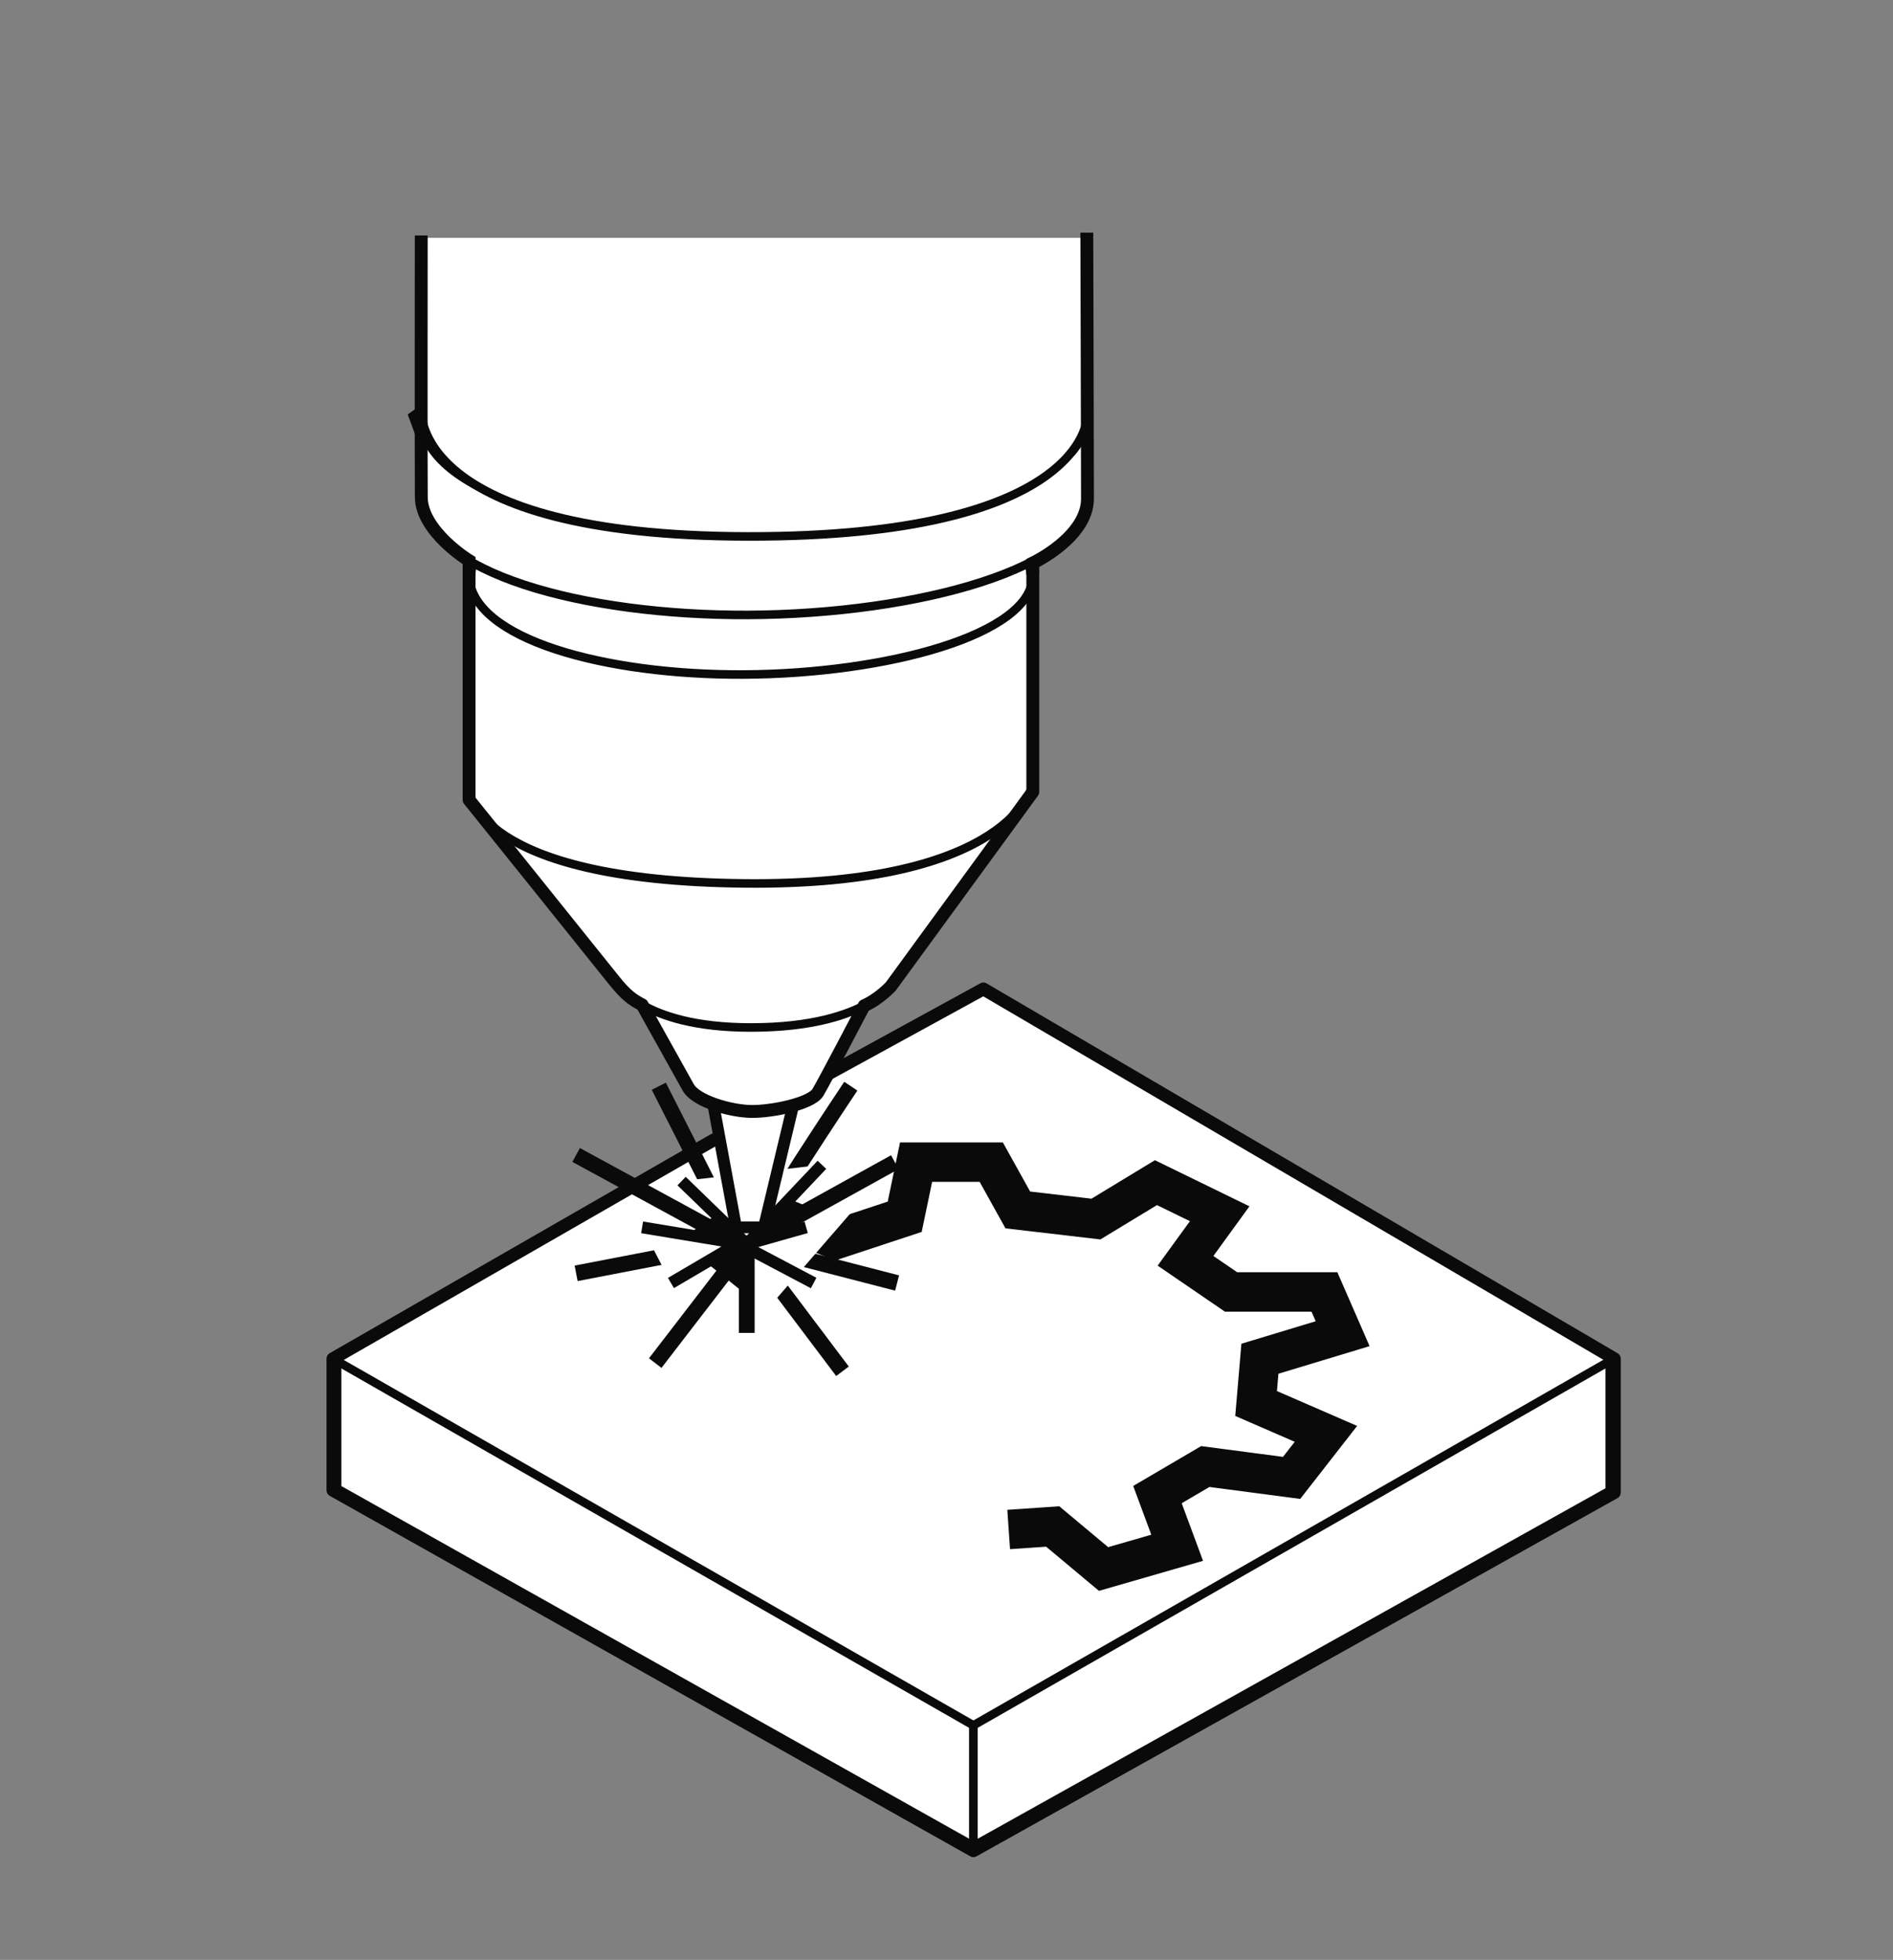
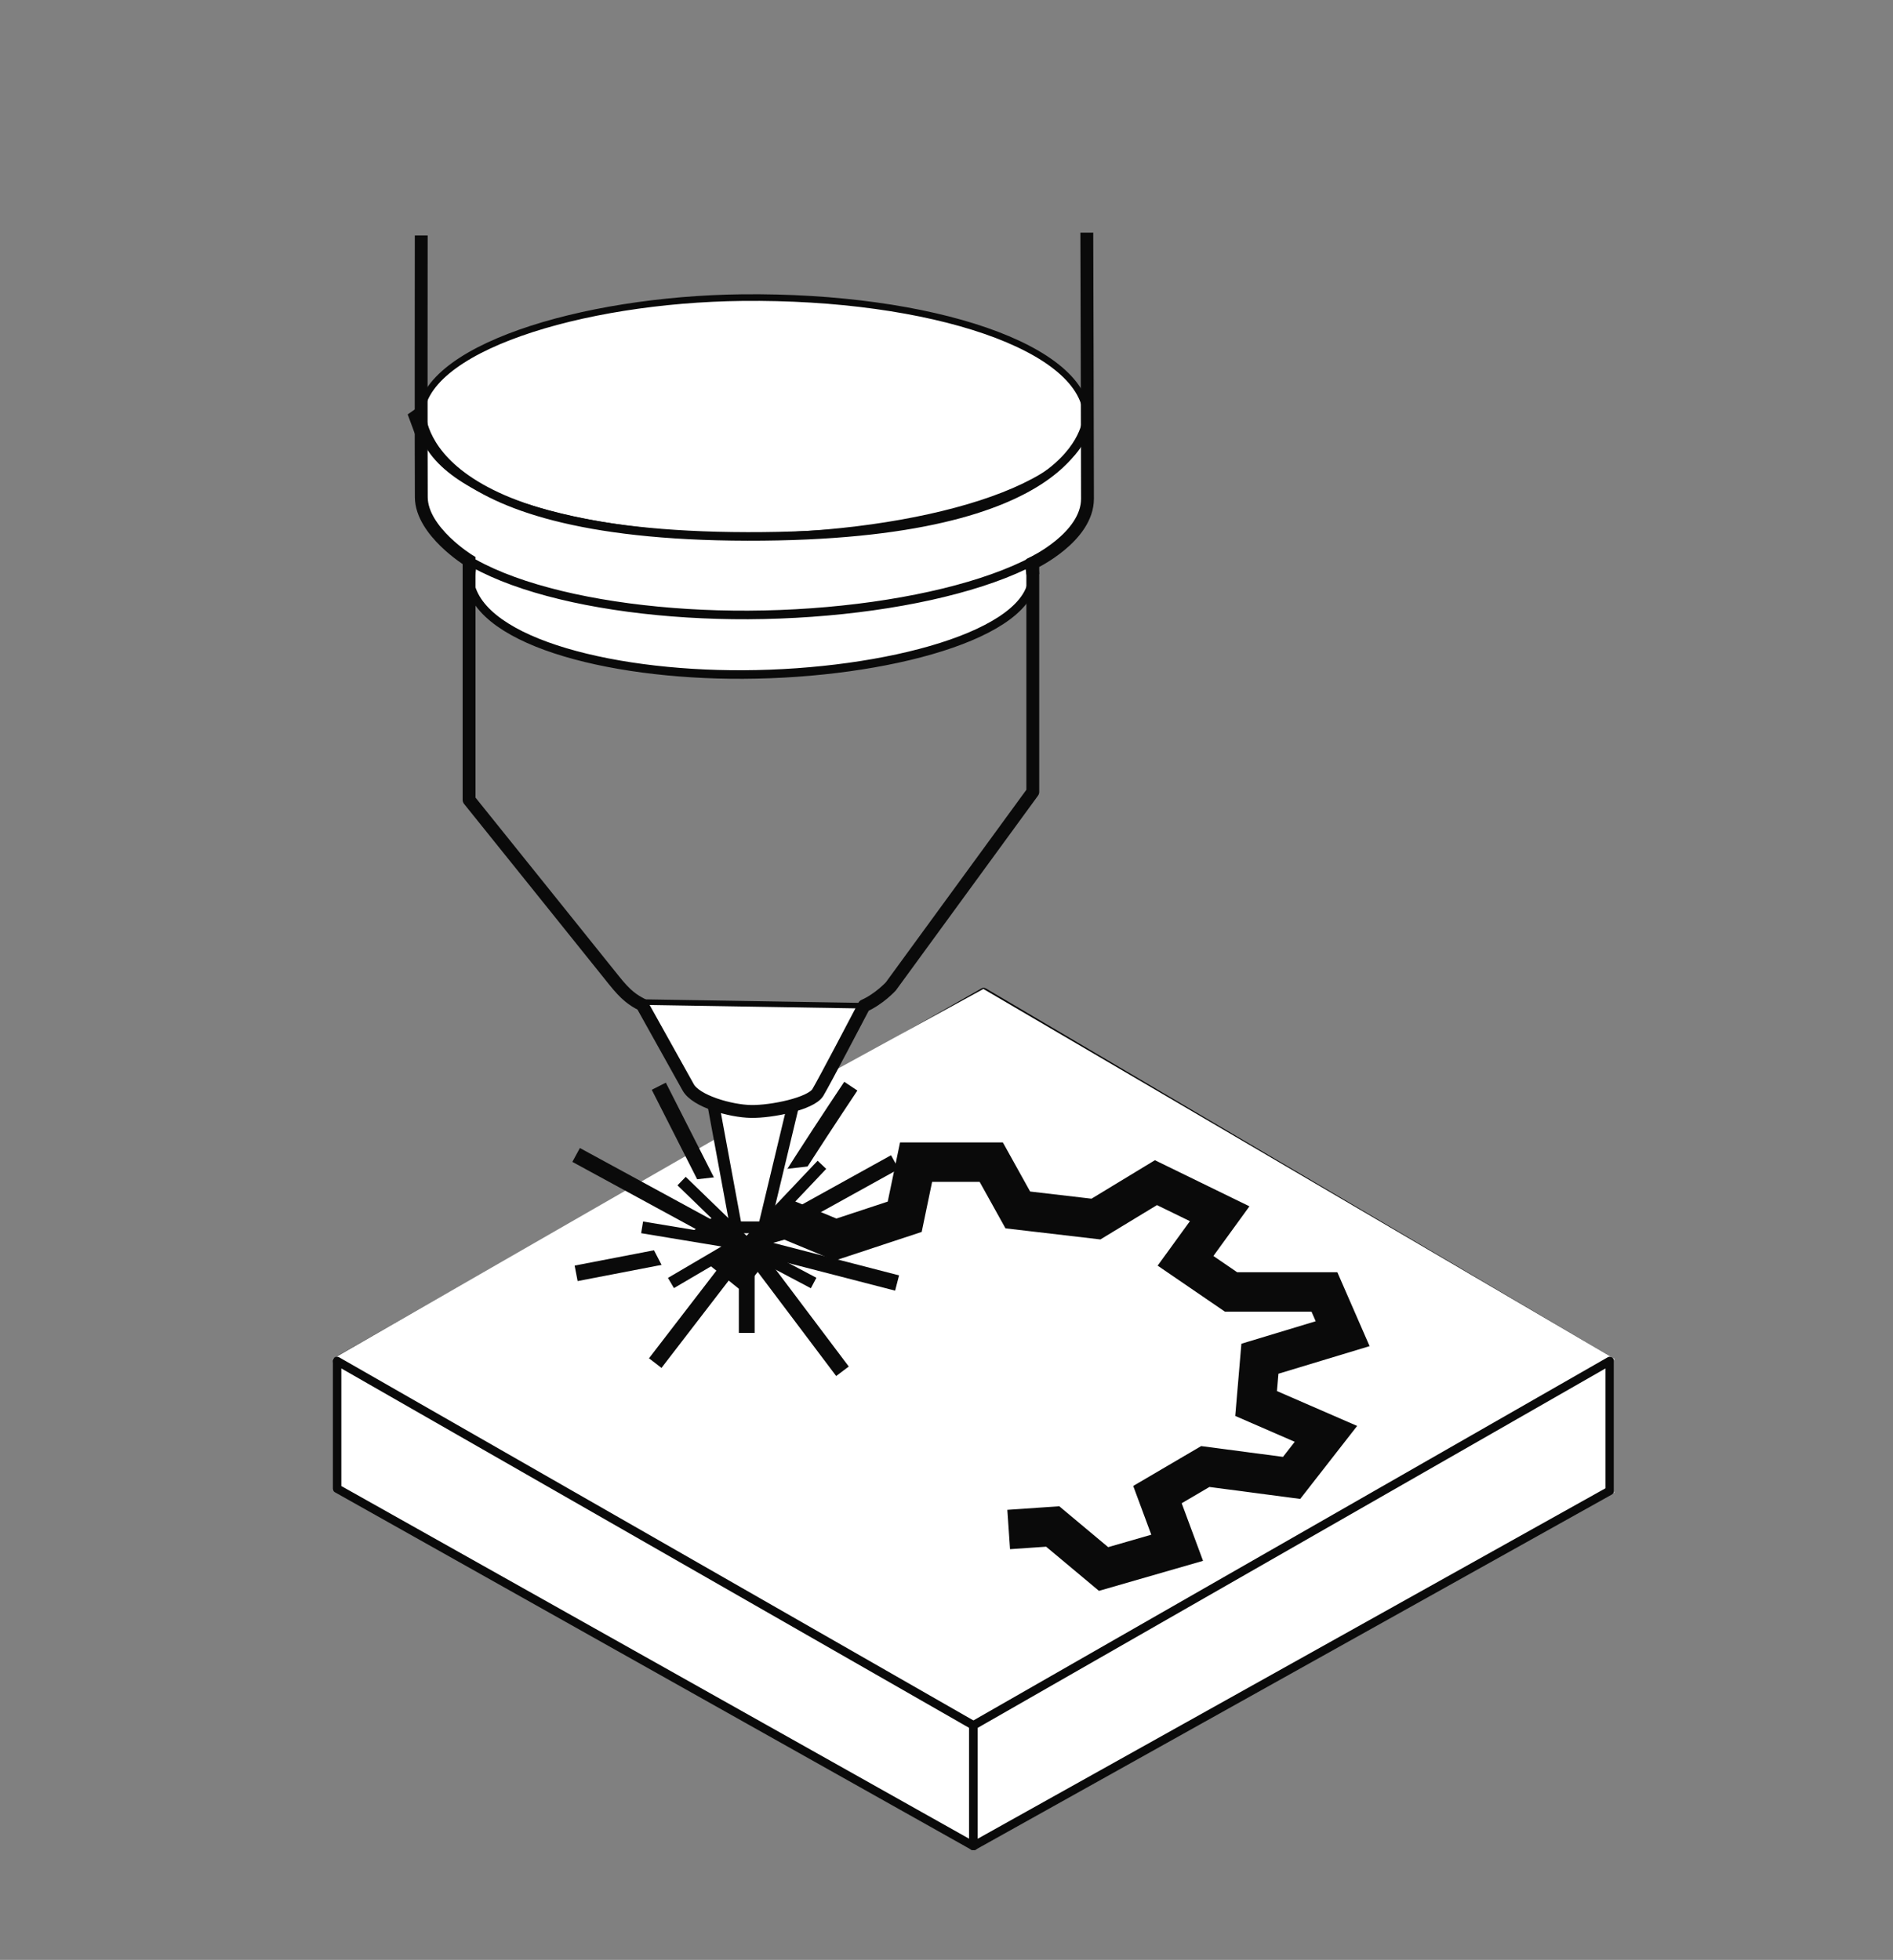
<svg xmlns="http://www.w3.org/2000/svg" width="313" height="324" viewBox="0 0 313 324" fill="none">
  <rect x="0" y="0" width="313" height="324" fill="#808080" stroke="none" />
  <path d="M55.73 225L162.64 164.01L266.17 225L160.95 285.23L55.73 225Z" fill="white" stroke="#0A0A0A" stroke-width="1.417" stroke-miterlimit="10" stroke-linejoin="round" />
  <path d="M136.89 177.57L162.6 163.49L266.92 224.62V246.74L160.95 305.95L55.05 246.36V224.62L118.32 188.27" fill="white" />
-   <path d="M136.89 177.57L162.6 163.49L266.92 224.62V246.74L160.95 305.95L55.05 246.36V224.62L118.32 188.27" stroke="#0A0A0A" stroke-width="2.126" stroke-miterlimit="10" stroke-linejoin="round" />
  <path d="M166.78 252.85L174.06 252.35L182.47 259.38L194.64 255.87L191.38 247.08L199.29 242.44L213.56 244.32L219.24 237.04L207.69 232.02L208.32 224.62L222 220.48L218.99 213.58H203.55L196.02 208.43L201.67 200.65L191.13 195.51L181.21 201.53L168.29 200.02L163.9 192.12H151.47L149.59 201.15L138.17 204.92L125.75 199.77L117.72 205.29L124.75 210.94" fill="white" />
  <path d="M166.78 252.85L174.06 252.35L182.47 259.38L194.64 255.87L191.38 247.08L199.29 242.44L213.56 244.32L219.24 237.04L207.69 232.02L208.32 224.62L222 220.48L218.99 213.58H203.55L196.02 208.43L201.67 200.65L191.13 195.51L181.21 201.53L168.29 200.02L163.9 192.12H151.47L149.59 201.15L138.17 204.92L125.75 199.77L117.72 205.29L124.75 210.94" stroke="#0A0A0A" stroke-width="6.521" stroke-miterlimit="10" />
  <path d="M124.62 205.541C124.46 203.781 140.68 179.561 140.68 179.561Z" fill="white" />
  <path d="M124.62 205.541C124.46 203.781 140.68 179.561 140.68 179.561" stroke="#0A0A0A" stroke-width="2.609" stroke-miterlimit="10" />
  <path d="M122.11 205.54L108.93 179.57" stroke="#0A0A0A" stroke-width="2.609" stroke-miterlimit="10" />
  <path d="M122.11 205.541L95.26 190.931" stroke="#0A0A0A" stroke-width="2.609" stroke-miterlimit="10" />
  <path d="M123.47 205.061L95.26 210.501" stroke="#0A0A0A" stroke-width="2.609" stroke-miterlimit="10" />
  <path d="M55.73 246.08V225L160.95 285.23V305.18L55.73 246.08Z" fill="white" stroke="#0A0A0A" stroke-width="1.417" stroke-miterlimit="10" stroke-linejoin="round" />
  <path d="M266.17 225V246.45L160.95 305.18V285.23L266.17 225Z" fill="white" stroke="#0A0A0A" stroke-width="1.417" stroke-miterlimit="10" stroke-linejoin="round" />
  <path d="M123.47 205.681L108.34 225.341" stroke="#0A0A0A" stroke-width="2.609" stroke-miterlimit="10" />
  <path d="M123.47 205.681L139.3 226.691" stroke="#0A0A0A" stroke-width="2.609" stroke-miterlimit="10" />
  <path d="M123.47 205.681L148.33 212.101" stroke="#0A0A0A" stroke-width="2.609" stroke-miterlimit="10" />
-   <path d="M123.47 220.35V205.68L147.96 192.12" fill="white" />
  <path d="M123.47 220.35V205.68L147.96 192.12" stroke="#0A0A0A" stroke-width="2.609" stroke-miterlimit="10" />
  <path d="M106.17 202.9L122.11 205.54L110.94 212.1" fill="white" />
  <path d="M106.17 202.9L122.11 205.54L110.94 212.1" stroke="#0A0A0A" stroke-width="1.956" stroke-miterlimit="10" />
  <path d="M135.9 192.561L123.47 205.681L112.7 195.251" fill="white" />
  <path d="M135.9 192.561L123.47 205.681L112.7 195.251" stroke="#0A0A0A" stroke-width="1.956" stroke-miterlimit="10" />
  <path d="M134.53 212.1L122.11 205.54" stroke="#0A0A0A" stroke-width="1.956" stroke-miterlimit="10" />
  <path d="M133.3 202.9L123.47 205.68" stroke="#0A0A0A" stroke-width="1.956" stroke-miterlimit="10" />
  <path d="M117.56 180.5L121.7 202.9H126.31L131.68 180.5H117.56Z" fill="white" stroke="#0A0A0A" stroke-width="1.956" stroke-miterlimit="10" />
  <path d="M106.17 165.66C106.17 165.66 112.76 177.96 113.76 179.71C114.76 181.47 120.06 183.73 124.16 183.73C128.26 183.73 134.28 182.22 135.22 180.59C136.16 178.96 142.86 166.26 142.86 166.26L106.17 165.66Z" fill="white" stroke="#0A0A0A" stroke-width="0.921" stroke-miterlimit="10" stroke-linejoin="round" />
-   <path d="M77.56 132.22C77.56 132.22 100.86 161.2 101.28 161.71C101.7 162.23 105.7 169.87 124.18 169.86C144.13 169.86 148.33 161.71 148.33 161.71L170.76 130.9L77.56 132.22Z" fill="white" stroke="#0A0A0A" stroke-width="1.417" stroke-miterlimit="10" stroke-linejoin="round" />
-   <path d="M77.56 95.2V130.71C77.56 130.71 78.5 145.56 122.92 146.04C167.34 146.52 170.76 129.73 170.76 129.73V95.2H77.56Z" fill="white" stroke="#0A0A0A" stroke-width="1.417" stroke-miterlimit="10" />
  <path d="M77.56 95.2C77.93 105.7 100.17 111.62 122.92 111.51C146.53 111.4 170.68 104.91 170.76 95.2C170.84 85.29 146.3 78.12 122.17 78.38C99.84 78.63 77.22 85.55 77.56 95.2Z" fill="white" stroke="#0A0A0A" stroke-width="1.417" stroke-miterlimit="10" />
  <path d="M113.77 179.72L106.18 166.11C104.63 165.31 103.5 164.54 101.53 162.07C99.54 159.57 77.56 132.23 77.56 132.23C77.56 132.23 77.56 107.95 77.56 95.21C77.56 80.84 112 79.13 124.52 78.39C137.04 77.64 170.77 83.6 170.77 95.21C170.77 106.82 170.77 130.91 170.77 130.91L147.3 163.06C147.3 163.06 145.38 165.16 142.87 166.27C141.72 168.45 136.35 178.72 135.23 180.6C134.1 182.48 127.54 183.8 124.17 183.74C120.8 183.68 115.03 182.06 113.77 179.72Z" stroke="#0A0A0A" stroke-width="2.126" stroke-miterlimit="10" stroke-linejoin="round" />
  <path d="M69.66 82.219C70.1 94.73 96.59 101.78 123.71 101.66C151.84 101.53 179.7 93.79 179.79 82.219C179.82 78.559 179.79 68.939 179.79 68.939C169.28 62.559 142.65 61.969 122.81 62.179C103.9 62.389 78.97 61.249 69.65 67.799C69.66 67.799 69.54 78.889 69.66 82.219Z" fill="white" stroke="#0A0A0A" stroke-width="1.417" stroke-miterlimit="10" />
  <path d="M69.56 69.24C70 81.76 96.5 88.8 123.61 88.68C151.74 88.55 179.6 80.81 179.69 69.24C179.79 57.46 153.92 48.86 122.71 49.2C96.11 49.5 69.16 57.75 69.56 69.24Z" fill="white" stroke="#0A0A0A" stroke-width="1.096" stroke-miterlimit="10" />
-   <path d="M69.65 39.32L69.66 67.8C69.66 67.8 68.03 88.59 123.61 88.68C179.19 88.77 179.69 69.24 179.69 69.24V39.32" fill="white" />
  <path d="M69.65 39.32L69.66 67.8C69.66 67.8 68.03 88.59 123.61 88.68C179.19 88.77 179.69 69.24 179.69 69.24V39.32" stroke="#0A0A0A" stroke-width="1.417" stroke-miterlimit="10" />
  <path d="M77.56 95.2V92.68C77.56 92.68 69.72 87.87 69.66 82.22C69.61 76.57 69.65 38.93 69.65 38.93" stroke="#0A0A0A" stroke-width="2.126" stroke-miterlimit="10" />
  <path d="M170.77 94.95V93.08C170.77 93.08 179.81 88.81 179.81 82.44C179.81 76.07 179.7 38.46 179.7 38.46" stroke="#0A0A0A" stroke-width="2.126" stroke-miterlimit="10" />
</svg>